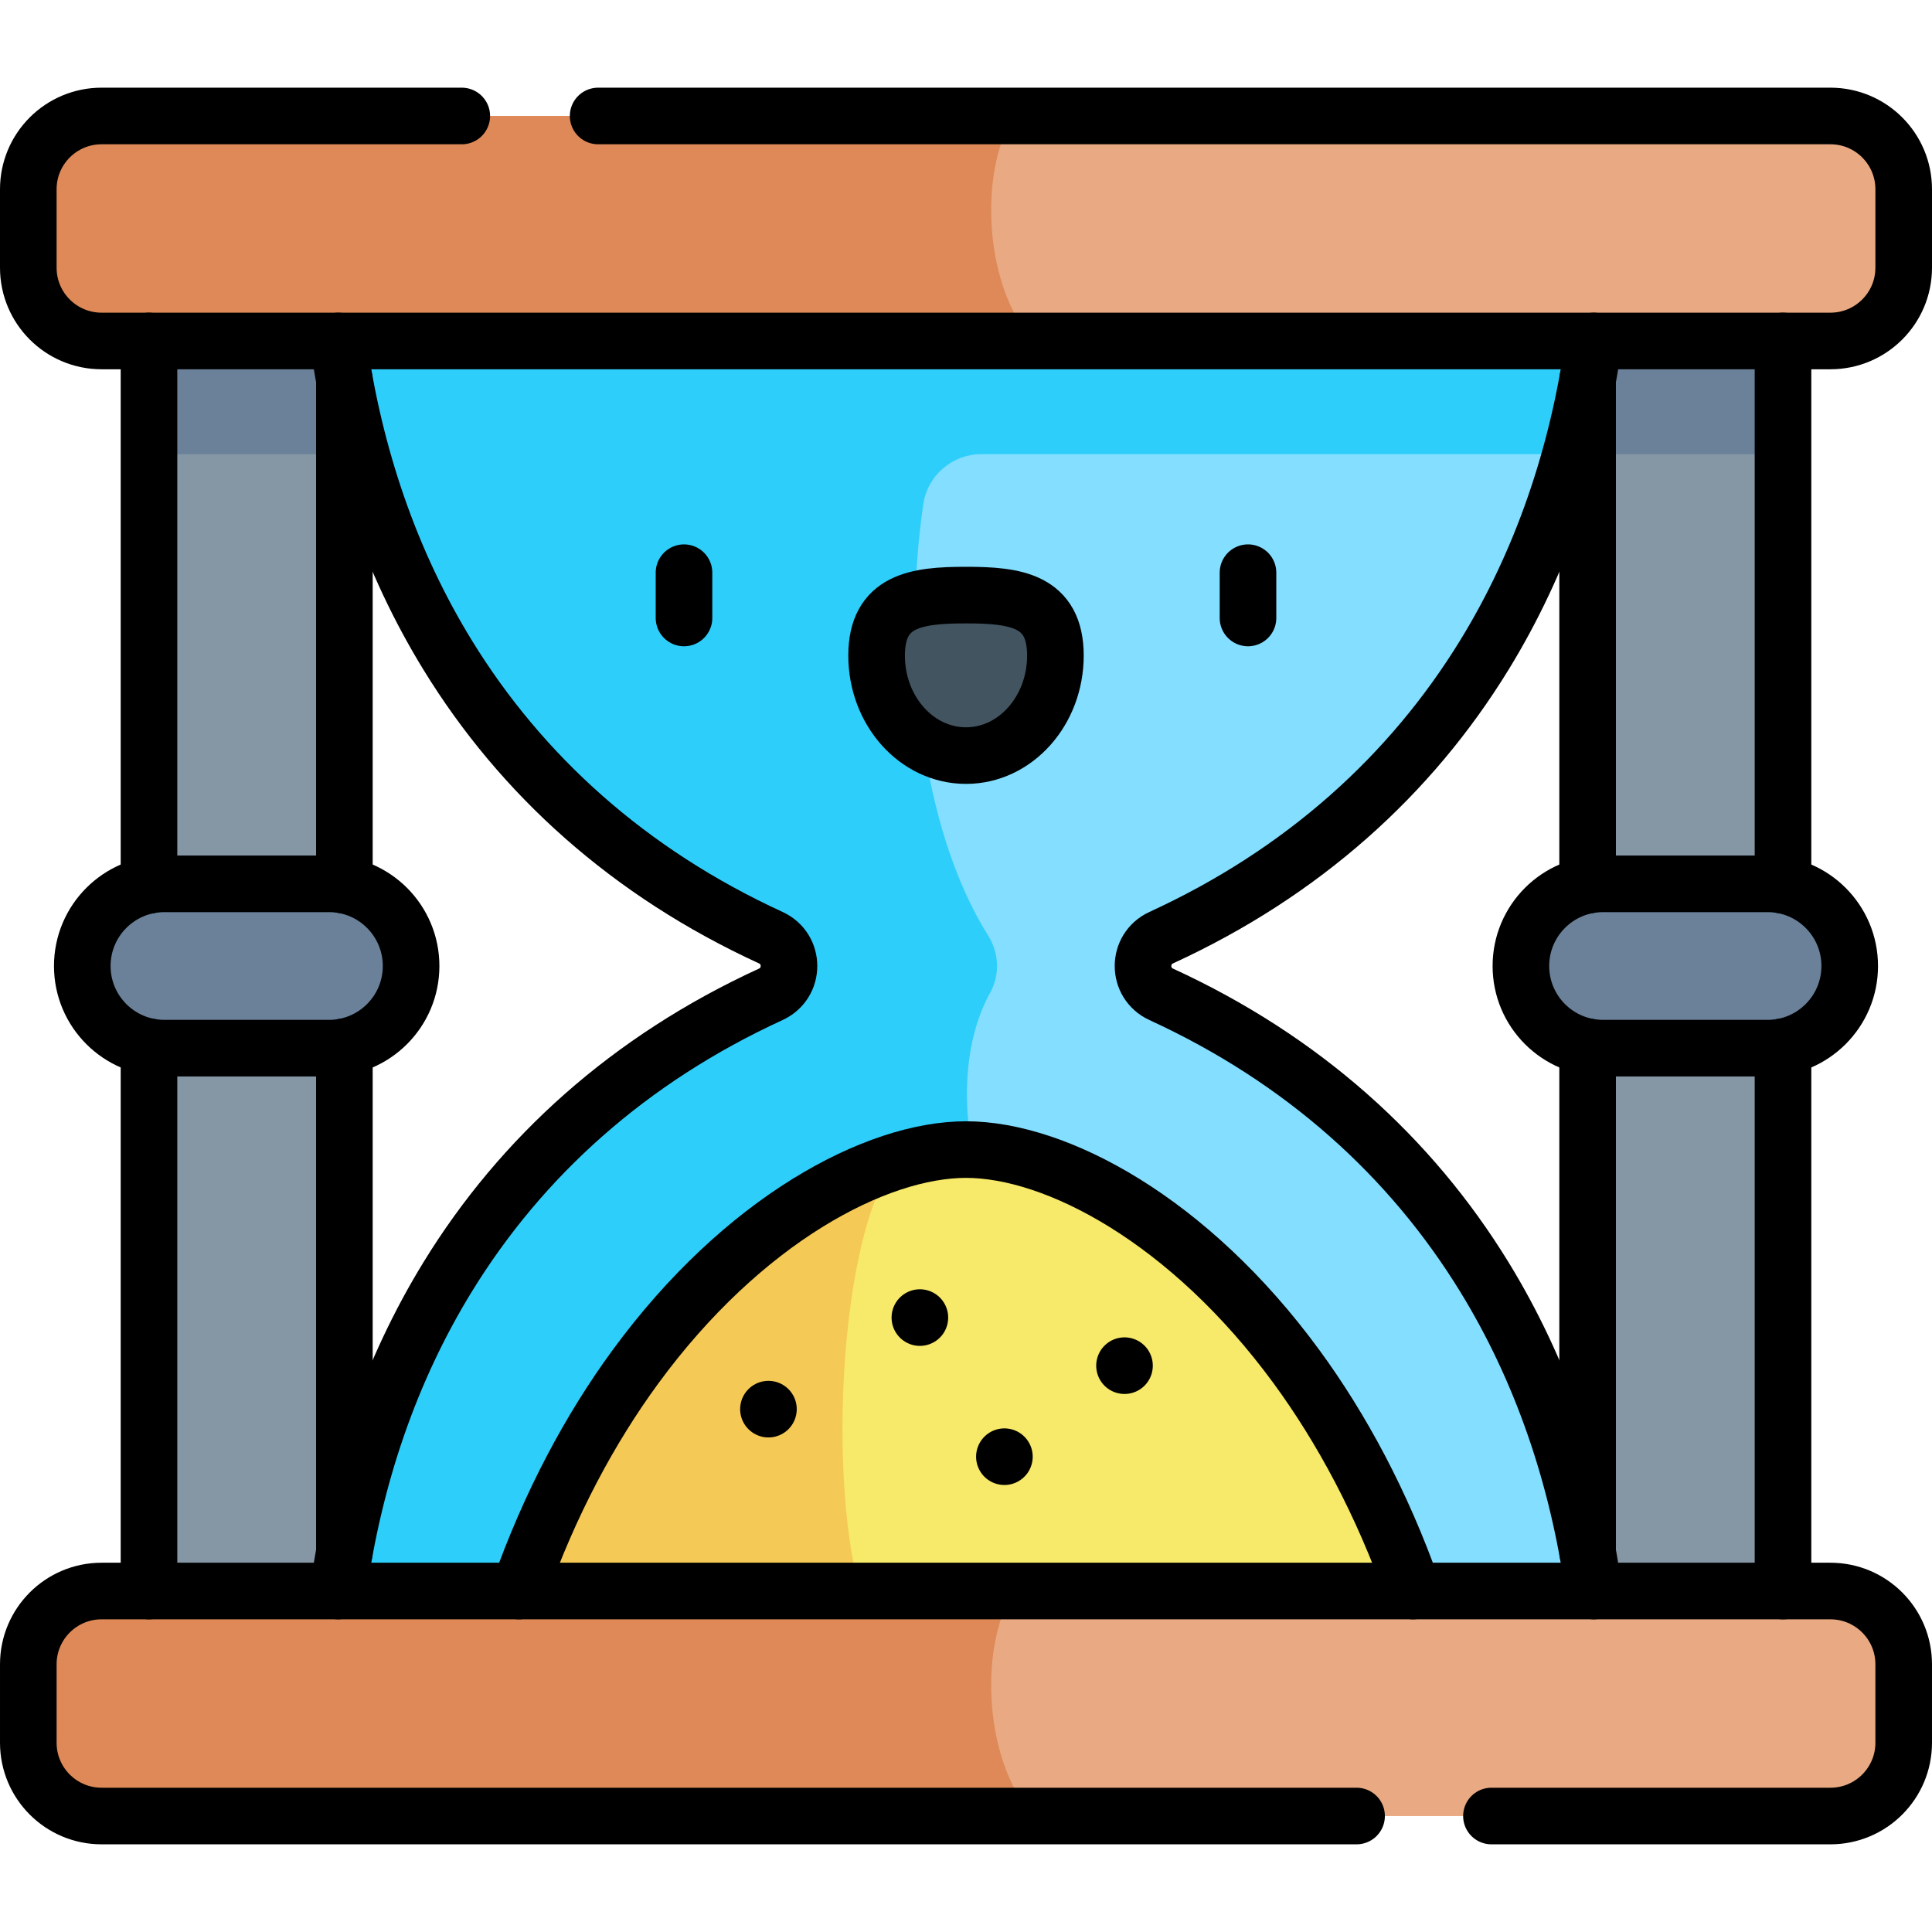
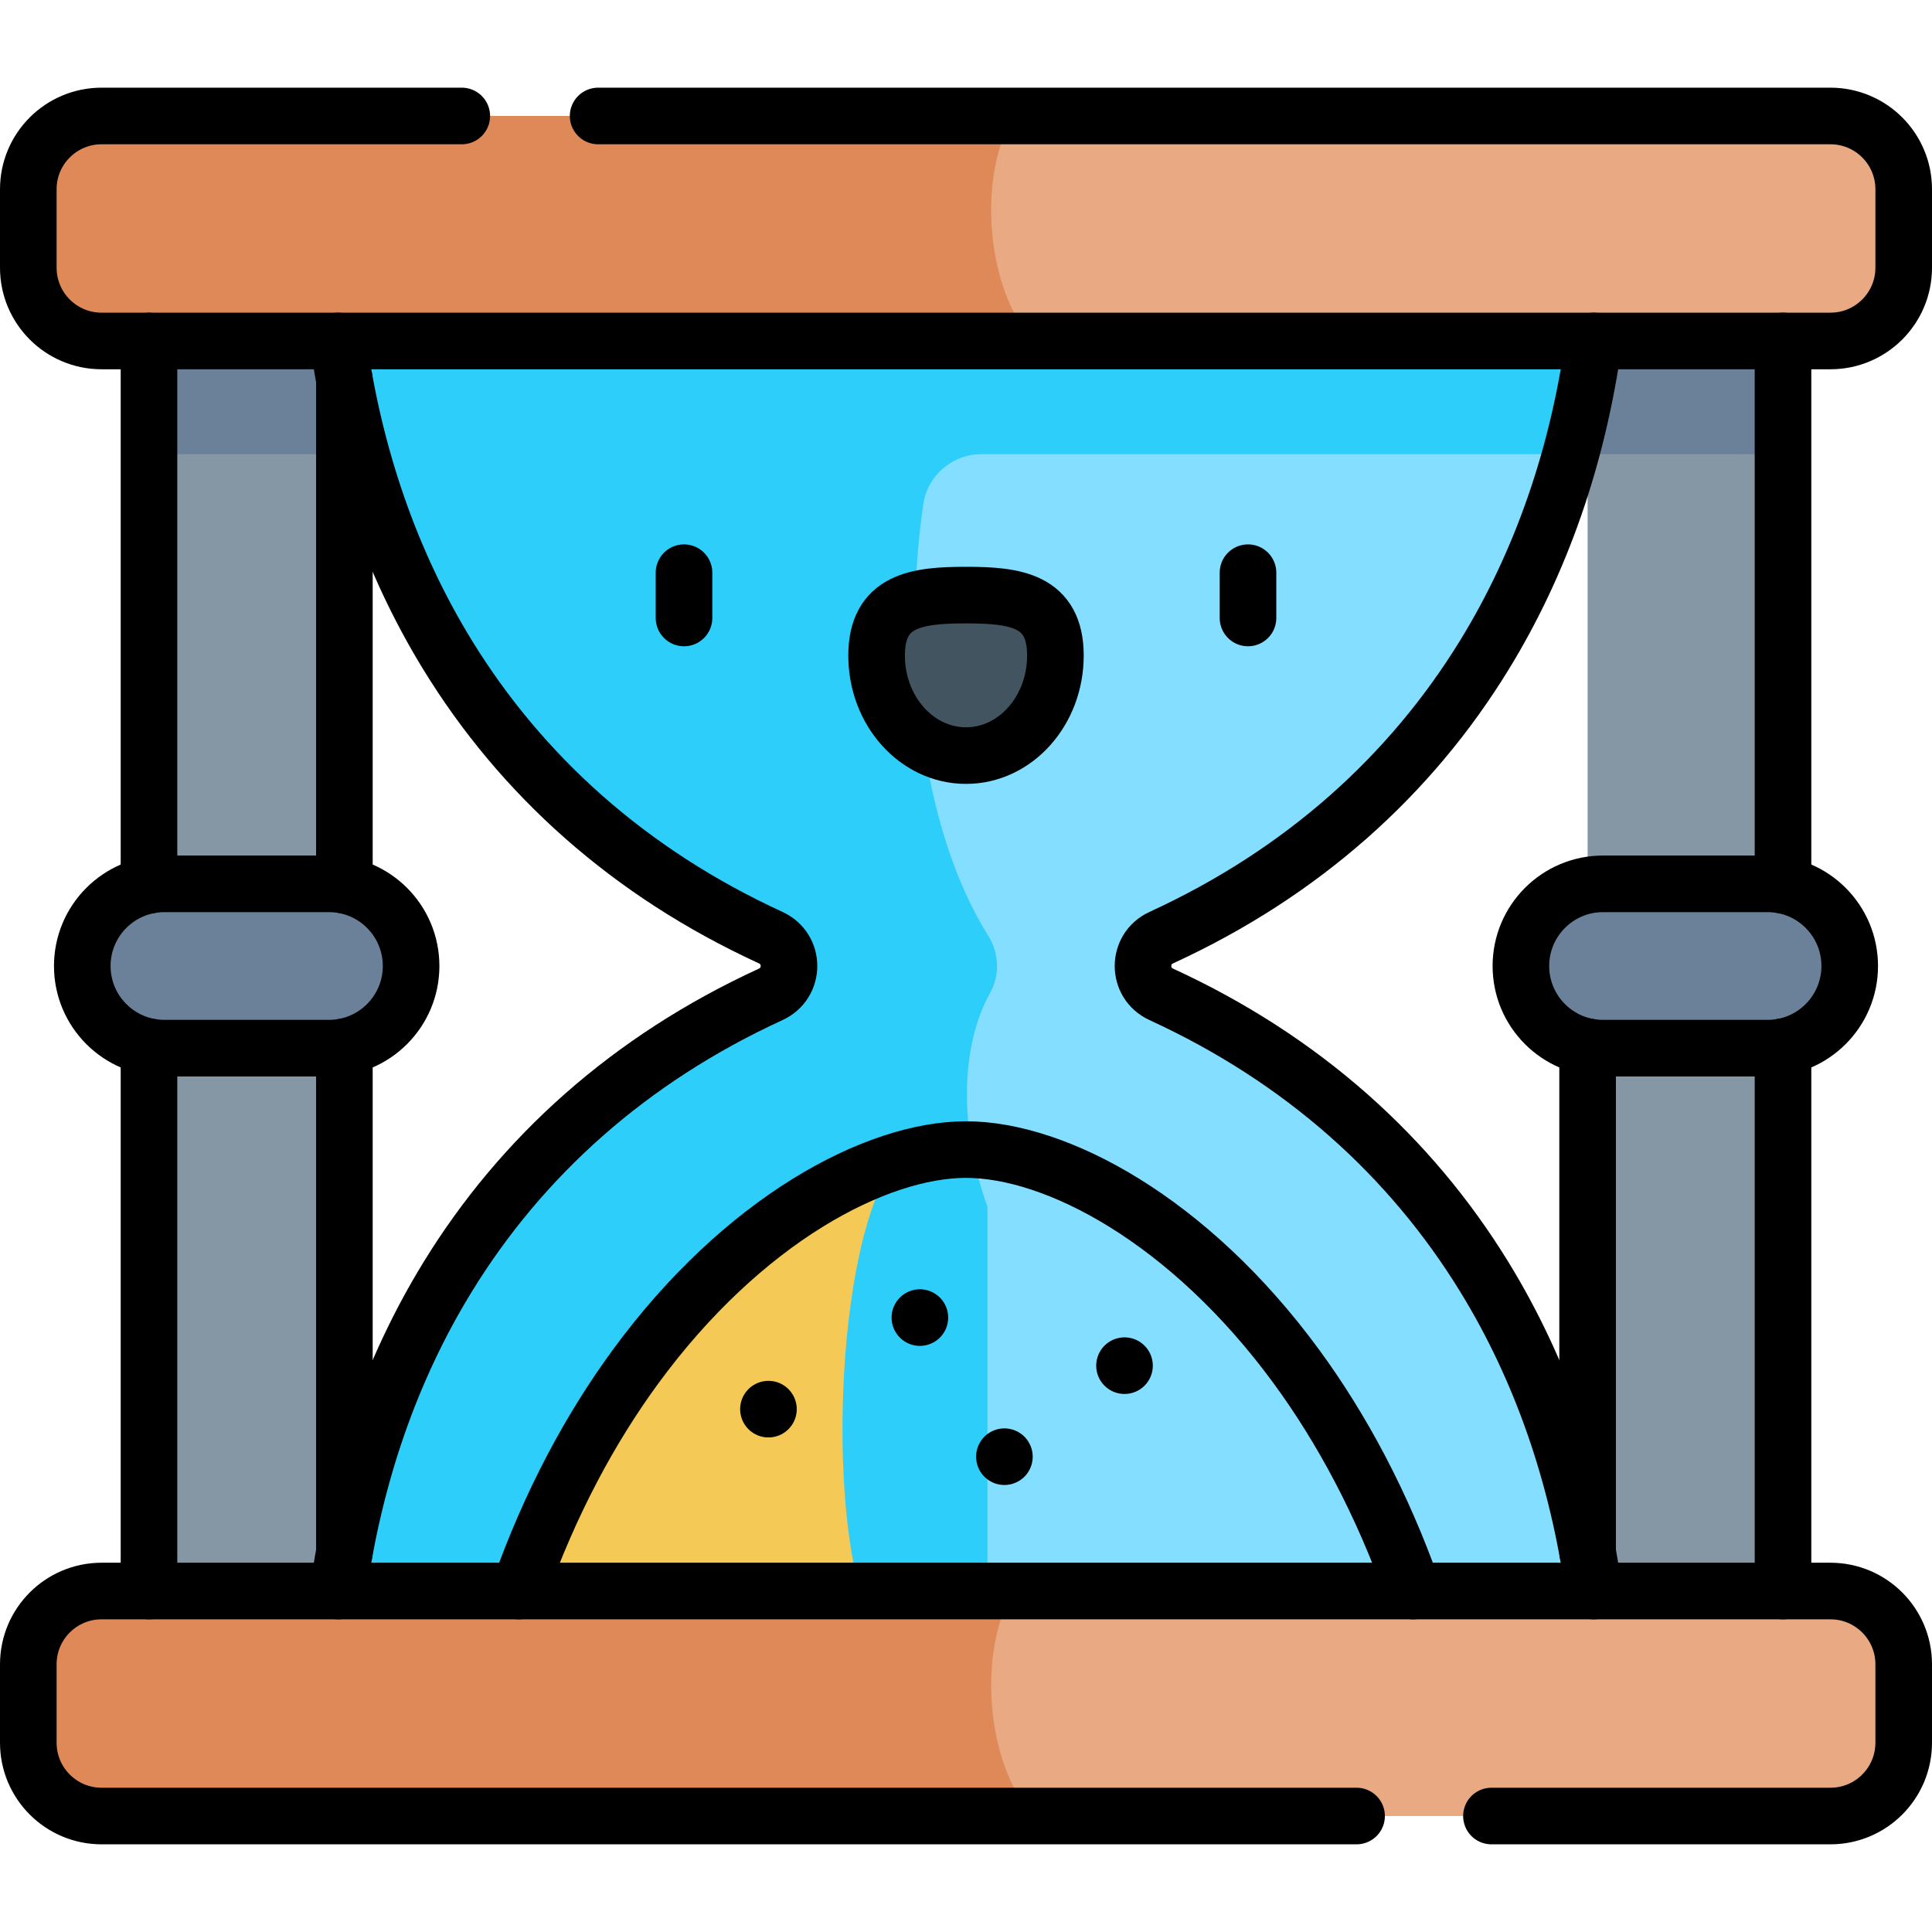
<svg xmlns="http://www.w3.org/2000/svg" version="1.1" id="Capa_1" x="0px" y="0px" viewBox="0 0 512 512" style="enable-background:new 0 0 512 512;" xml:space="preserve">
  <g>
    <rect x="39.485" y="77.266" style="fill:#8596A5;" width="51.78" height="357.468" />
    <rect x="39.485" y="77.266" style="fill:#6A8199;" width="51.78" height="43.095" />
    <path style="fill:#6A8199;" d="M87.171,234.226H43.58c-12.026,0-21.774,9.749-21.774,21.774l0,0&#10;&#09;&#09;c0,12.026,9.749,21.774,21.774,21.774h43.591c12.026,0,21.774-9.749,21.774-21.774l0,0&#10;&#09;&#09;C108.945,243.974,99.197,234.226,87.171,234.226z" />
    <rect x="420.734" y="77.266" transform="matrix(-1 -1.224647e-16 1.224647e-16 -1 893.249 512)" style="fill:#8596A5;" width="51.78" height="357.468" />
    <rect x="420.734" y="77.266" style="fill:#6A8199;" width="51.78" height="43.095" />
    <path style="fill:#6A8199;" d="M424.829,234.226h43.591c12.026,0,21.774,9.749,21.774,21.774l0,0&#10;&#09;&#09;c0,12.026-9.749,21.774-21.774,21.774h-43.591c-12.026,0-21.774-9.749-21.774-21.774l0,0&#10;&#09;&#09;C403.055,243.974,412.803,234.226,424.829,234.226z" />
    <path style="fill:#83DEFF;" d="M424.85,53.899c0,44.624-10.554,85.603-31.485,119.702c-19.541,31.834-48.125,57.672-85.61,74.882&#10;&#09;&#09;c-6.461,2.966-6.461,12.07,0,15.036c37.484,17.209,66.069,43.047,85.61,74.882c20.931,34.099,31.485,75.077,31.485,119.702H87.15&#10;&#09;&#09;c0-44.624,10.554-85.603,31.485-119.702c19.541-31.834,48.125-57.672,85.61-74.882c6.461-2.966,6.461-12.07,0-15.036&#10;&#09;&#09;c-37.484-17.21-66.069-43.047-85.61-74.882C97.704,139.502,87.15,98.523,87.15,53.899H424.85z" />
    <path style="fill:#2ECEFB;" d="M416.235,120.361c5.731-20.854,8.615-43.16,8.615-66.462H87.15&#10;&#09;&#09;c0,44.624,10.554,85.603,31.485,119.701c19.54,31.834,48.125,57.672,85.609,74.881c6.461,2.967,6.461,12.07,0,15.037&#10;&#09;&#09;c-37.484,17.21-66.068,43.047-85.609,74.881C97.704,372.498,87.15,413.477,87.15,458.101h174.543V319.836&#10;&#09;&#09;c-8.029-22.448-6.66-43.544,0.7-56.732c2.646-4.742,2.371-10.559-0.517-15.158c-18.033-28.719-22.816-75.576-17.202-114.289&#10;&#09;&#09;c1.108-7.642,7.684-13.296,15.405-13.296H416.235z" />
-     <path style="fill:#F7E969;" d="M377.378,430.319c-8.577-27.244-20.426-49.855-33.72-68.03&#10;&#09;&#09;c-28.582-39.074-63.849-57.638-87.658-57.638s-59.075,18.564-87.658,57.638c-13.294,18.174-25.143,40.785-33.72,68.03H377.378z" />
    <path style="fill:#F5C956;" d="M237.298,307.844c-21.516,6.816-47.174,24.669-68.956,54.445&#10;&#09;&#09;c-13.294,18.174-25.143,40.785-33.72,68.03h96.561C218.921,406.67,220.852,329.371,237.298,307.844z" />
    <path style="fill:#E9A982;" d="M485.082,90.361H26.918C16.194,90.361,7.5,81.668,7.5,70.943v-20.79&#10;&#09;&#09;c0-10.724,8.694-19.418,19.418-19.418h458.164c10.724,0,19.418,8.694,19.418,19.418v20.79&#10;&#09;&#09;C504.5,81.668,495.806,90.361,485.082,90.361z" />
    <path style="fill:#DE8957;" d="M26.918,30.735C16.194,30.735,7.5,39.429,7.5,50.153v20.79c0,10.724,8.694,19.418,19.418,19.418&#10;&#09;&#09;h246.961c-12.682-13.715-14.852-43.918-5.271-59.626H26.918z" />
    <path style="fill:#E9A982;" d="M485.082,421.639H26.918c-10.724,0-19.418,8.694-19.418,19.418v20.79&#10;&#09;&#09;c0,10.724,8.694,19.418,19.418,19.418h458.164c10.724,0,19.418-8.694,19.418-19.418v-20.79&#10;&#09;&#09;C504.5,430.332,495.806,421.639,485.082,421.639z" />
    <path style="fill:#DE8957;" d="M26.918,421.639c-10.724,0-19.418,8.694-19.418,19.418v20.79c0,10.724,8.694,19.418,19.418,19.418&#10;&#09;&#09;h246.961c-12.682-13.715-14.852-43.918-5.271-59.626H26.918z" />
    <g>
      <g>
        <path style="fill:#425460;" d="M279.694,173.726c0-14.643-10.608-16.019-23.694-16.019c-13.085,0-23.693,1.376-23.693,16.019&#10;&#09;&#09;&#09;&#09;c0,14.643,10.608,26.513,23.693,26.513C269.086,200.239,279.694,188.369,279.694,173.726z" />
      </g>
    </g>
    <g>
      <path style="fill:none;stroke:#000000;stroke-width:15;stroke-linecap:round;stroke-linejoin:round;stroke-miterlimit:10;" d="&#10;&#09;&#09;&#09;M87.171,234.226H43.58c-12.026,0-21.774,9.749-21.774,21.774l0,0c0,12.026,9.749,21.774,21.774,21.774h43.591&#10;&#09;&#09;&#09;c12.026,0,21.774-9.749,21.774-21.774l0,0C108.945,243.974,99.197,234.226,87.171,234.226z" />
      <path style="fill:none;stroke:#000000;stroke-width:15;stroke-linecap:round;stroke-linejoin:round;stroke-miterlimit:10;" d="&#10;&#09;&#09;&#09;M424.829,234.226h43.591c12.026,0,21.774,9.749,21.774,21.774l0,0c0,12.026-9.749,21.774-21.774,21.774h-43.591&#10;&#09;&#09;&#09;c-12.026,0-21.774-9.749-21.774-21.774l0,0C403.055,243.974,412.803,234.226,424.829,234.226z" />
      <path style="fill:none;stroke:#000000;stroke-width:15;stroke-linecap:round;stroke-linejoin:round;stroke-miterlimit:10;" d="&#10;&#09;&#09;&#09;M158.51,30.735h326.572c10.724,0,19.418,8.694,19.418,19.418v20.79c0,10.724-8.694,19.418-19.418,19.418H26.918&#10;&#09;&#09;&#09;C16.194,90.361,7.5,81.668,7.5,70.943v-20.79c0-10.724,8.694-19.418,19.418-19.418h95.459" />
      <path style="fill:none;stroke:#000000;stroke-width:15;stroke-linecap:round;stroke-linejoin:round;stroke-miterlimit:10;" d="&#10;&#09;&#09;&#09;M395.248,481.265h89.834c10.724,0,19.418-8.694,19.418-19.418v-20.79c0-10.724-8.694-19.418-19.418-19.418H26.918&#10;&#09;&#09;&#09;c-10.724,0-19.418,8.694-19.418,19.418v20.79c0,10.724,8.694,19.418,19.418,19.418h332.589" />
      <path style="fill:none;stroke:#000000;stroke-width:15;stroke-linecap:round;stroke-linejoin:round;stroke-miterlimit:10;" d="&#10;&#09;&#09;&#09;M422.383,421.639c-4.239-30.513-13.932-58.663-29.017-83.239c-19.54-31.835-48.126-57.672-85.61-74.882&#10;&#09;&#09;&#09;c-6.461-2.966-6.461-12.07,0-15.036c37.484-17.21,66.069-43.047,85.61-74.882c15.085-24.576,24.779-52.726,29.017-83.239" />
      <path style="fill:none;stroke:#000000;stroke-width:15;stroke-linecap:round;stroke-linejoin:round;stroke-miterlimit:10;" d="&#10;&#09;&#09;&#09;M89.617,90.361c4.238,30.513,13.932,58.663,29.017,83.239c19.541,31.835,48.125,57.672,85.609,74.882&#10;&#09;&#09;&#09;c6.461,2.966,6.461,12.07,0,15.036c-37.484,17.209-66.069,43.047-85.609,74.882c-15.085,24.576-24.779,52.726-29.017,83.239" />
      <line style="fill:none;stroke:#000000;stroke-width:15;stroke-linecap:round;stroke-linejoin:round;stroke-miterlimit:10;" x1="39.485" y1="90.361" x2="39.485" y2="234.616" />
      <line style="fill:none;stroke:#000000;stroke-width:15;stroke-linecap:round;stroke-linejoin:round;stroke-miterlimit:10;" x1="91.266" y1="234.616" x2="91.266" y2="100.593" />
      <line style="fill:none;stroke:#000000;stroke-width:15;stroke-linecap:round;stroke-linejoin:round;stroke-miterlimit:10;" x1="39.485" y1="277.384" x2="39.485" y2="421.639" />
      <line style="fill:none;stroke:#000000;stroke-width:15;stroke-linecap:round;stroke-linejoin:round;stroke-miterlimit:10;" x1="91.266" y1="411.407" x2="91.266" y2="277.384" />
      <line style="fill:none;stroke:#000000;stroke-width:15;stroke-linecap:round;stroke-linejoin:round;stroke-miterlimit:10;" x1="472.515" y1="90.361" x2="472.515" y2="234.616" />
-       <line style="fill:none;stroke:#000000;stroke-width:15;stroke-linecap:round;stroke-linejoin:round;stroke-miterlimit:10;" x1="420.734" y1="234.616" x2="420.734" y2="100.593" />
      <line style="fill:none;stroke:#000000;stroke-width:15;stroke-linecap:round;stroke-linejoin:round;stroke-miterlimit:10;" x1="472.515" y1="277.384" x2="472.515" y2="421.639" />
      <line style="fill:none;stroke:#000000;stroke-width:15;stroke-linecap:round;stroke-linejoin:round;stroke-miterlimit:10;" x1="420.734" y1="411.407" x2="420.734" y2="277.384" />
      <path style="fill:none;stroke:#000000;stroke-width:15;stroke-linecap:round;stroke-linejoin:round;stroke-miterlimit:10;" d="&#10;&#09;&#09;&#09;M374.47,421.639c-8.261-23.4-18.959-43.144-30.813-59.35c-28.582-39.074-63.849-57.638-87.658-57.638&#10;&#09;&#09;&#09;c-23.809,0-59.075,18.564-87.658,57.638c-11.854,16.206-22.552,35.949-30.813,59.35" />
      <g>
        <path style="fill:none;stroke:#000000;stroke-width:15;stroke-linecap:round;stroke-linejoin:round;stroke-miterlimit:10;" d="&#10;&#09;&#09;&#09;&#09;M279.694,173.726c0-14.643-10.608-16.019-23.694-16.019c-13.085,0-23.693,1.376-23.693,16.019&#10;&#09;&#09;&#09;&#09;c0,14.643,10.608,26.513,23.693,26.513C269.086,200.239,279.694,188.369,279.694,173.726z" />
      </g>
      <line style="fill:none;stroke:#000000;stroke-width:15;stroke-linecap:round;stroke-linejoin:round;stroke-miterlimit:10;" x1="181.268" y1="151.768" x2="181.268" y2="163.768" />
      <line style="fill:none;stroke:#000000;stroke-width:15;stroke-linecap:round;stroke-linejoin:round;stroke-miterlimit:10;" x1="330.732" y1="151.768" x2="330.732" y2="163.768" />
      <g>
        <line style="fill:none;stroke:#000000;stroke-width:15;stroke-linecap:round;stroke-linejoin:round;stroke-miterlimit:10;" x1="298.006" y1="361.915" x2="298.006" y2="361.915" />
        <line style="fill:none;stroke:#000000;stroke-width:15;stroke-linecap:round;stroke-linejoin:round;stroke-miterlimit:10;" x1="266.176" y1="386.037" x2="266.176" y2="386.037" />
        <line style="fill:none;stroke:#000000;stroke-width:15;stroke-linecap:round;stroke-linejoin:round;stroke-miterlimit:10;" x1="203.646" y1="373.438" x2="203.646" y2="373.438" />
        <line style="fill:none;stroke:#000000;stroke-width:15;stroke-linecap:round;stroke-linejoin:round;stroke-miterlimit:10;" x1="243.777" y1="349.172" x2="243.777" y2="349.172" />
      </g>
    </g>
  </g>
  <g> </g>
  <g> </g>
  <g> </g>
  <g> </g>
  <g> </g>
  <g> </g>
  <g> </g>
  <g> </g>
  <g> </g>
  <g> </g>
  <g> </g>
  <g> </g>
  <g> </g>
  <g> </g>
  <g> </g>
</svg>